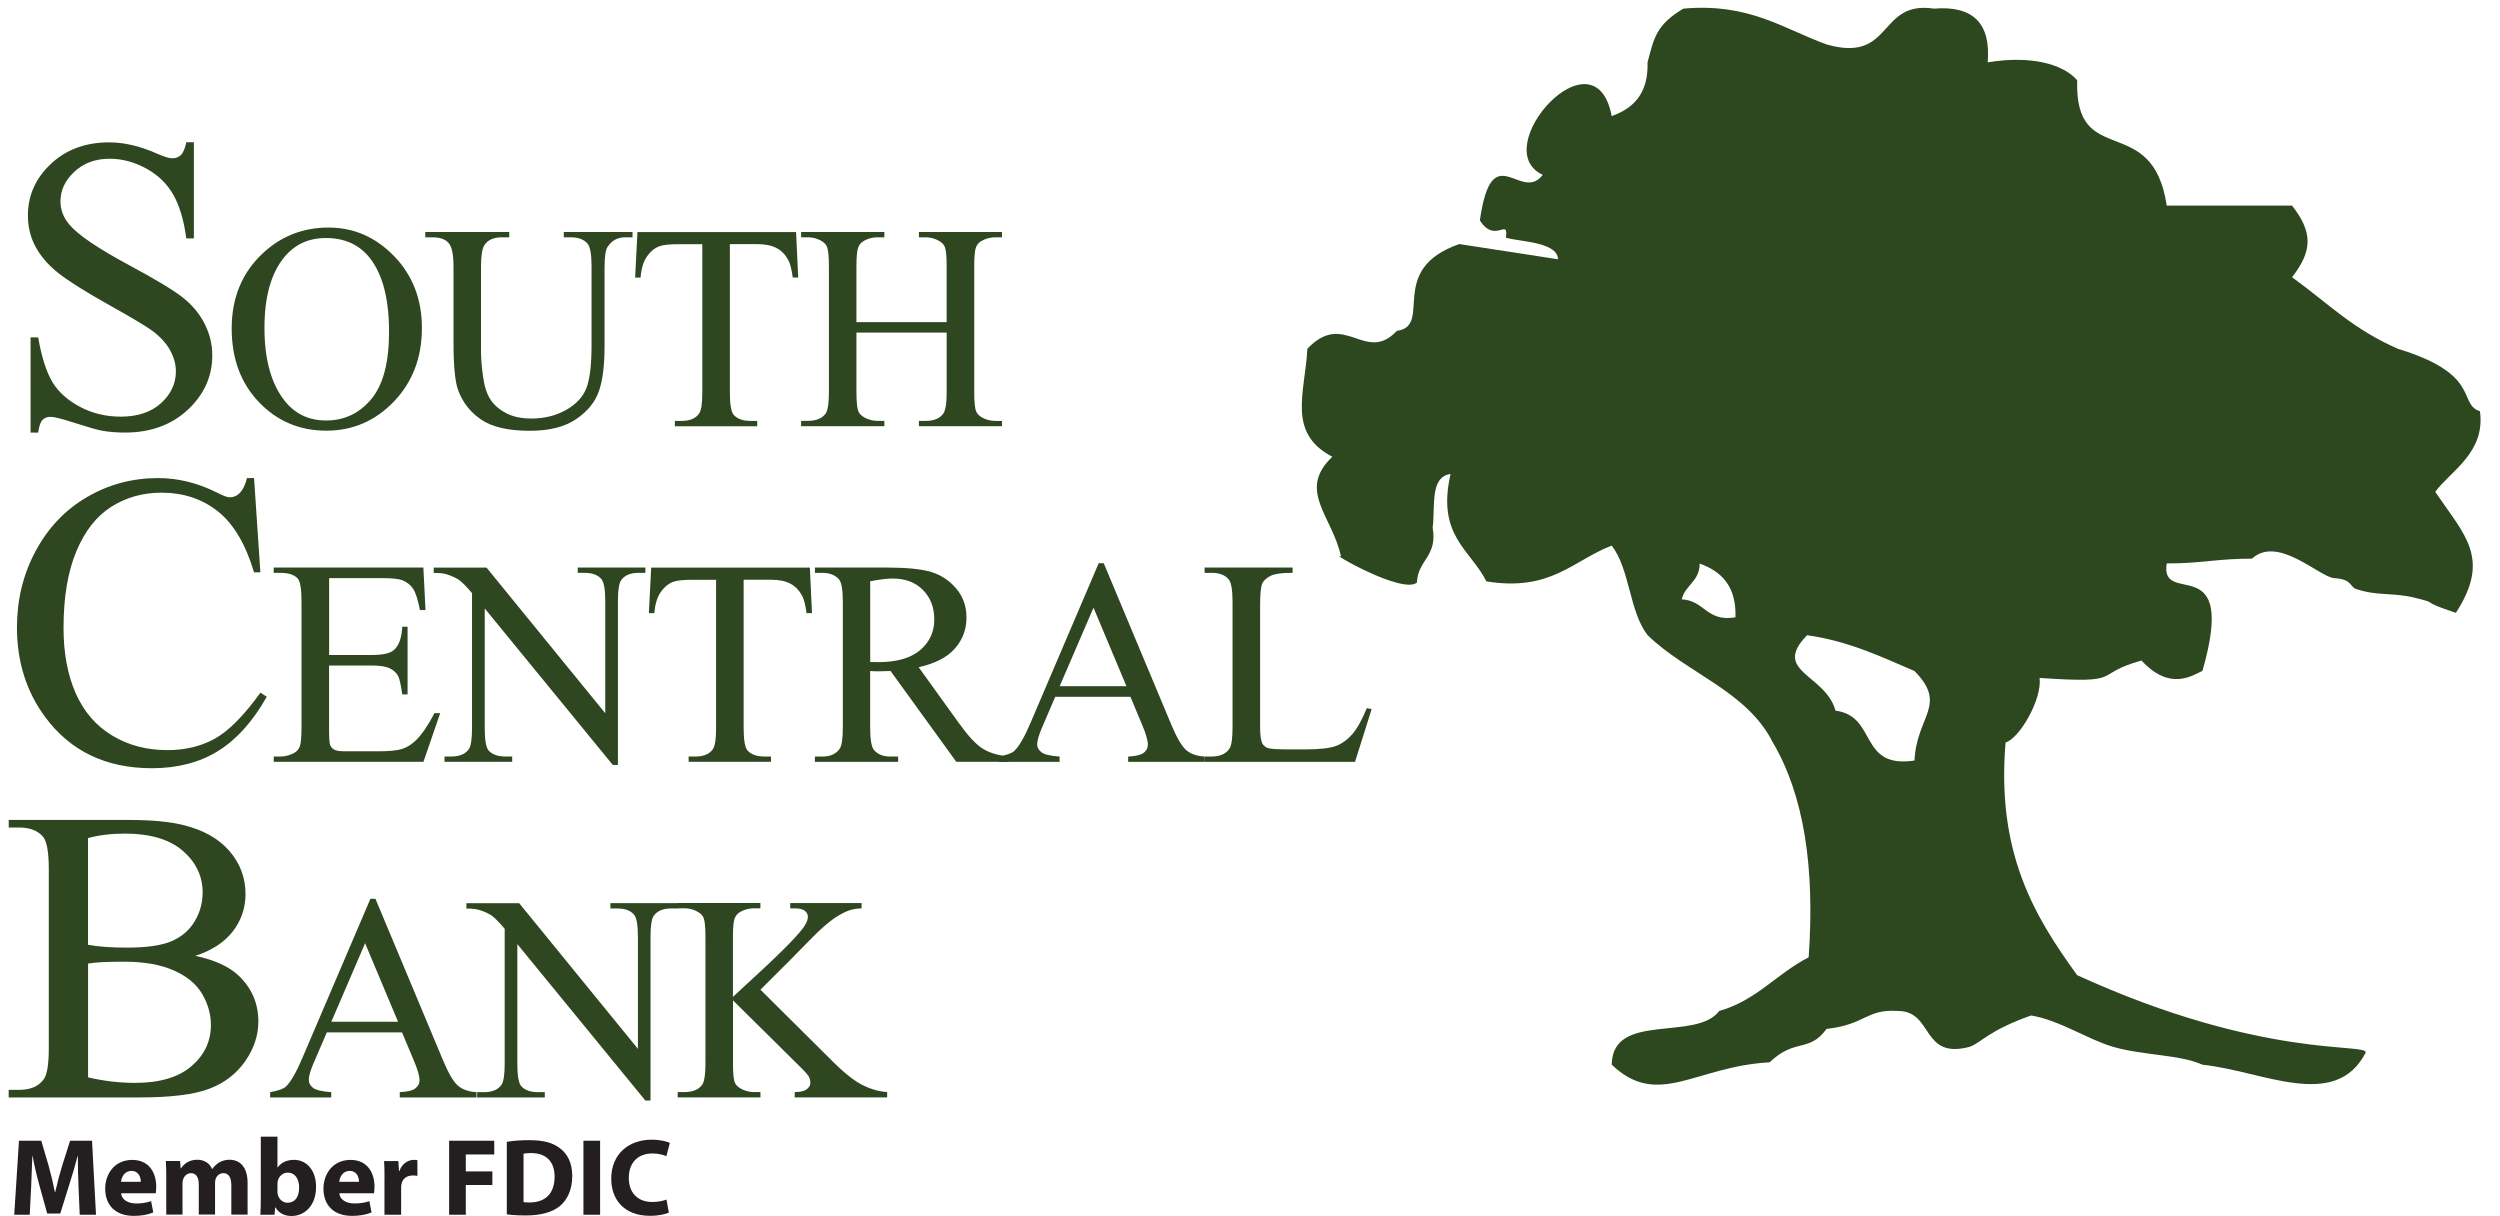
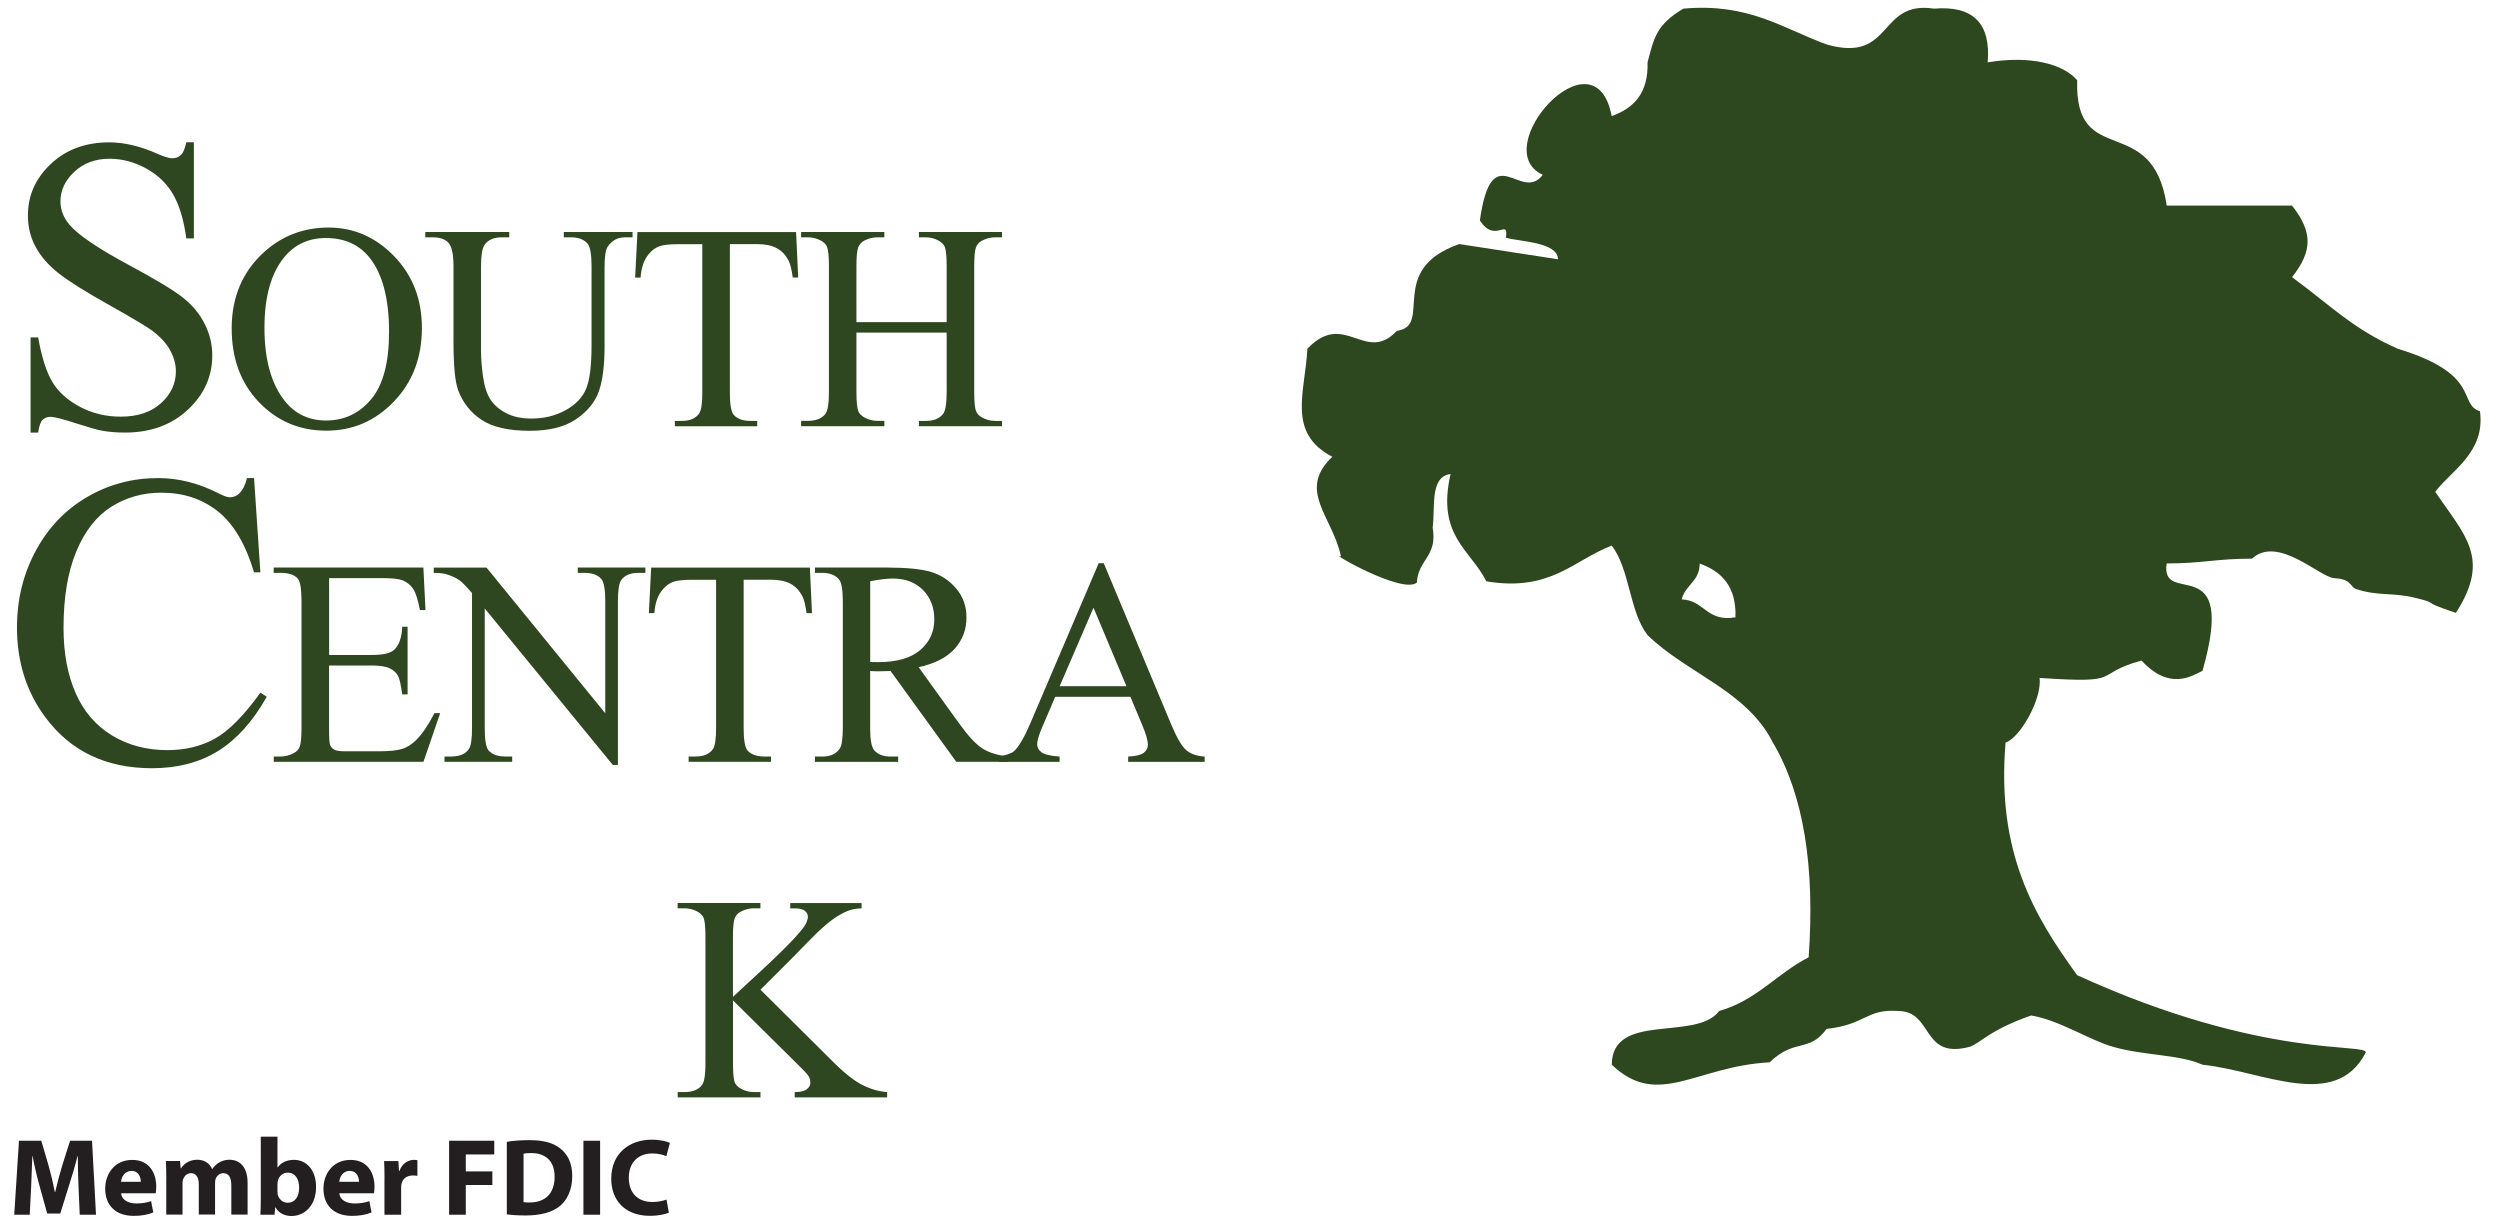
<svg xmlns="http://www.w3.org/2000/svg" height="1216" viewBox="24.49 13.37 419.6 205.52" width="2500">
-   <path clip-rule="evenodd" d="m346.6 141.91c-9.5 1.43-6.22-7.5-13.35-8.43-1.69-6.17-10.87-6.58-4.8-12.75 7.07 1 12.5 3.64 18.15 6.05 5.67 5.76.33 7.6 0 15.13zm-30.26-24.21c-4.88.85-5.21-2.86-9.08-3.03.57-2.45 3.04-3.02 3.03-6.05 3.73 1.33 6.22 3.88 6.05 9.08zm125.83-34.82c-3.81-1.24.37-6.23-13.88-10.56-7.7-3.4-11.46-7.43-17.88-12.1 3.5-4.48 3.5-7.62 0-12.1h-21.18c-2.4-16.08-15.63-5.93-15.13-21.18-2.32-2.72-7.84-4.26-15.13-3.03.55-6.6-2.47-9.63-9.08-9.08-9.53-1.46-6.85 9.29-18.15 6.05-7.4-2.69-13.12-7.05-24.21-6.05-4.69 2.79-4.98 5.1-6.05 9.08.16 5.21-2.33 7.76-6.06 9.08-2.86-15-21.19 5.53-11.65 9.93-3.73 4.87-8.58-6.67-10.63 7.7 2.57 4.03 4.89-.58 4.4 2.93 2.35.68 8.73.7 8.81 3.64l-16.69-2.57c-12.39 4.32-4.33 13.82-10.55 14.67-5.34 5.68-8.83-3.6-15.12 3.02-.4 7.46-3.49 14.23 4.21 18.26-6 5.72 0 9.98 1.47 16.86-2.54-1.05 10.38 6.47 12.83 4.4.16-3.87 3.52-4.38 2.66-9.27.47-3.56-.53-8.59 3.03-9.08-2.4 10.46 3.36 12.77 6.05 18.15 10.86 1.78 14.63-3.51 21.18-6.05 3.08 3.97 2.97 11.15 6.06 15.13 6.63 6.48 16.8 9.41 21.18 18.16 5.24 8.87 7.13 21.1 6.05 36.3-5.35 2.72-8.83 7.3-15.12 9.07-3.88 5.2-18.09.07-18.16 9.08 7.85 7.49 14.13.26 26.67-.4 4.4-4.18 6.6-1.54 9.64-5.65 6.64-.73 6.68-3.41 12.1-3.03 6.01.04 3.84 8.26 12.1 6.05 1.92-.68 3.16-2.75 10.37-5.29 4.84.81 9.63 4.07 13.83 5.29 5.16 1.5 11.14 1.26 15.13 3.03 10.18 1.06 22.4 7.89 27.57-2.01.67-1.76-17.16 1.32-48.75-13.12-7.2-9.94-13.67-20.62-12.1-39.33 2.36-.67 6.23-7.39 5.74-10.91 14.81 1.01 8.62-.56 17.23-2.94 4.77 5.14 8.46 2.62 10.31 1.74 5.99-20.91-7.21-10.59-6.05-18.15 6.05 0 8.35-.81 14.41-.81 4.4-4.03 11.46 3.17 13.93 3.3 3 .16 2.6 1.47 3.67 1.83 3.62 1.22 6.18.56 9.9 1.47 4.73 1.16.11.28 6.97 2.56 5.99-9.25 1.46-13.13-3.49-20.45 2.54-3.49 8.52-6.6 7.56-13.62z" fill="#2d471f" fill-rule="evenodd" />
+   <path clip-rule="evenodd" d="m346.6 141.91zm-30.26-24.21c-4.88.85-5.21-2.86-9.08-3.03.57-2.45 3.04-3.02 3.03-6.05 3.73 1.33 6.22 3.88 6.05 9.08zm125.83-34.82c-3.81-1.24.37-6.23-13.88-10.56-7.7-3.4-11.46-7.43-17.88-12.1 3.5-4.48 3.5-7.62 0-12.1h-21.18c-2.4-16.08-15.63-5.93-15.13-21.18-2.32-2.72-7.84-4.26-15.13-3.03.55-6.6-2.47-9.63-9.08-9.08-9.53-1.46-6.85 9.29-18.15 6.05-7.4-2.69-13.12-7.05-24.21-6.05-4.69 2.79-4.98 5.1-6.05 9.08.16 5.21-2.33 7.76-6.06 9.08-2.86-15-21.19 5.53-11.65 9.93-3.73 4.87-8.58-6.67-10.63 7.7 2.57 4.03 4.89-.58 4.4 2.93 2.35.68 8.73.7 8.81 3.64l-16.69-2.57c-12.39 4.32-4.33 13.82-10.55 14.67-5.34 5.68-8.83-3.6-15.12 3.02-.4 7.46-3.49 14.23 4.21 18.26-6 5.72 0 9.98 1.47 16.86-2.54-1.05 10.38 6.47 12.83 4.4.16-3.87 3.52-4.38 2.66-9.27.47-3.56-.53-8.59 3.03-9.08-2.4 10.46 3.36 12.77 6.05 18.15 10.86 1.78 14.63-3.51 21.18-6.05 3.08 3.97 2.97 11.15 6.06 15.13 6.63 6.48 16.8 9.41 21.18 18.16 5.24 8.87 7.13 21.1 6.05 36.3-5.35 2.72-8.83 7.3-15.12 9.07-3.88 5.2-18.09.07-18.16 9.08 7.85 7.49 14.13.26 26.67-.4 4.4-4.18 6.6-1.54 9.64-5.65 6.64-.73 6.68-3.41 12.1-3.03 6.01.04 3.84 8.26 12.1 6.05 1.92-.68 3.16-2.75 10.37-5.29 4.84.81 9.63 4.07 13.83 5.29 5.16 1.5 11.14 1.26 15.13 3.03 10.18 1.06 22.4 7.89 27.57-2.01.67-1.76-17.16 1.32-48.75-13.12-7.2-9.94-13.67-20.62-12.1-39.33 2.36-.67 6.23-7.39 5.74-10.91 14.81 1.01 8.62-.56 17.23-2.94 4.77 5.14 8.46 2.62 10.31 1.74 5.99-20.91-7.21-10.59-6.05-18.15 6.05 0 8.35-.81 14.41-.81 4.4-4.03 11.46 3.17 13.93 3.3 3 .16 2.6 1.47 3.67 1.83 3.62 1.22 6.18.56 9.9 1.47 4.73 1.16.11.28 6.97 2.56 5.99-9.25 1.46-13.13-3.49-20.45 2.54-3.49 8.52-6.6 7.56-13.62z" fill="#2d471f" fill-rule="evenodd" />
  <g fill="#2e4720">
    <path d="m55.79 37.44v16.22h-1.28c-.42-3.11-1.16-5.59-2.23-7.44s-2.6-3.31-4.58-4.39-4.04-1.63-6.16-1.63c-2.4 0-4.38.73-5.95 2.2-1.57 1.46-2.35 3.13-2.35 5 0 1.43.5 2.73 1.49 3.91 1.43 1.73 4.83 4.04 10.2 6.92 4.38 2.35 7.37 4.16 8.97 5.41 1.6 1.26 2.84 2.74 3.7 4.44.87 1.71 1.3 3.49 1.3 5.36 0 3.55-1.38 6.61-4.13 9.18-2.76 2.57-6.3 3.86-10.64 3.86-1.36 0-2.64-.1-3.84-.31-.71-.12-2.2-.54-4.44-1.26-2.25-.73-3.67-1.09-4.27-1.09-.58 0-1.03.17-1.37.52s-.58 1.06-.74 2.14h-1.28v-16.08h1.28c.6 3.37 1.41 5.89 2.42 7.56s2.56 3.06 4.65 4.17 4.38 1.66 6.87 1.66c2.88 0 5.16-.76 6.83-2.28s2.51-3.32 2.51-5.4c0-1.15-.32-2.32-.95-3.49-.63-1.18-1.62-2.27-2.96-3.29-.9-.69-3.36-2.16-7.37-4.41s-6.87-4.04-8.56-5.38c-1.7-1.34-2.98-2.81-3.86-4.43-.88-1.61-1.31-3.39-1.31-5.33 0-3.37 1.29-6.27 3.87-8.7s5.87-3.65 9.86-3.65c2.49 0 5.13.61 7.92 1.83 1.29.58 2.2.86 2.73.86.6 0 1.09-.18 1.47-.54s.69-1.08.92-2.16h1.28zm22.32 16.16c-2.94 0-5.29 1.09-7.07 3.27-2.21 2.71-3.32 6.68-3.32 11.91 0 5.36 1.15 9.48 3.44 12.37 1.76 2.19 4.08 3.29 6.97 3.29 3.08 0 5.63-1.2 7.64-3.61 2.01-2.4 3.01-6.2 3.01-11.38 0-5.62-1.11-9.81-3.32-12.56-1.76-2.19-4.22-3.29-7.35-3.29zm.46-1.77c4.26 0 7.95 1.62 11.08 4.85 3.12 3.24 4.68 7.28 4.68 12.12 0 4.99-1.57 9.13-4.72 12.42s-6.96 4.94-11.43 4.94c-4.52 0-8.32-1.61-11.39-4.82-3.08-3.21-4.61-7.37-4.61-12.47 0-5.21 1.78-9.47 5.33-12.76 3.08-2.85 6.77-4.28 11.06-4.28zm39.74 1.65v-.9h11.62v.9h-1.24c-1.29 0-2.28.54-2.98 1.62-.34.5-.51 1.66-.51 3.49v13.31c0 3.29-.33 5.85-.98 7.66-.65 1.82-1.94 3.37-3.85 4.67s-4.52 1.95-7.81 1.95c-3.58 0-6.3-.62-8.16-1.86s-3.17-2.91-3.95-5.01c-.52-1.44-.78-4.13-.78-8.09v-12.83c0-2.02-.28-3.34-.84-3.97s-1.46-.94-2.7-.94h-1.23v-.9h14.19v.9h-1.26c-1.36 0-2.33.43-2.91 1.28-.4.58-.6 1.79-.6 3.63v14.31c0 1.27.12 2.74.35 4.38.23 1.65.66 2.93 1.27 3.85s1.5 1.68 2.65 2.28 2.57.9 4.25.9c2.15 0 4.07-.47 5.76-1.4 1.7-.94 2.85-2.13 3.47-3.6.62-1.46.93-3.93.93-7.42v-13.3c0-2.05-.23-3.33-.68-3.85-.63-.71-1.57-1.06-2.81-1.06zm39.26-.9.36 7.7h-.92c-.18-1.36-.42-2.32-.73-2.91-.5-.94-1.17-1.63-2-2.07s-1.92-.67-3.28-.67h-4.62v25.08c0 2.02.22 3.28.65 3.78.61.68 1.56 1.02 2.83 1.02h1.14v.9h-13.92v-.9h1.16c1.39 0 2.37-.42 2.95-1.26.36-.52.53-1.69.53-3.53v-25.08h-3.95c-1.53 0-2.62.11-3.27.34-.84.31-1.56.9-2.15 1.77-.6.87-.95 2.05-1.06 3.54h-.92l.39-7.7h26.81zm10.2 15.23h15.25v-9.39c0-1.68-.1-2.79-.31-3.32-.16-.4-.51-.75-1.02-1.04-.69-.39-1.43-.58-2.2-.58h-1.16v-.9h14.04v.9h-1.16c-.77 0-1.51.19-2.2.56-.52.26-.86.65-1.05 1.17s-.28 1.59-.28 3.21v21.18c0 1.66.1 2.76.32 3.29.16.4.49.75.99 1.04.7.39 1.45.58 2.22.58h1.16v.9h-14.04v-.9h1.16c1.34 0 2.32-.39 2.93-1.19.4-.52.6-1.76.6-3.73v-10h-15.25v10c0 1.66.11 2.76.32 3.29.16.4.5.75 1.01 1.04.7.39 1.43.58 2.21.58h1.18v.9h-14.07v-.9h1.16c1.35 0 2.34-.39 2.96-1.19.38-.52.58-1.76.58-3.73v-21.16c0-1.68-.11-2.79-.32-3.32-.16-.4-.49-.75-.99-1.04-.71-.39-1.45-.58-2.23-.58h-1.16v-.9h14.07v.9h-1.18c-.78 0-1.51.19-2.21.56-.5.26-.84.65-1.04 1.17-.19.52-.29 1.59-.29 3.21zm-101.81 26.35 1.07 15.94h-1.07c-1.43-4.77-3.47-8.21-6.12-10.31s-5.83-3.15-9.55-3.15c-3.11 0-5.93.79-8.44 2.37s-4.49 4.1-5.93 7.56-2.16 7.76-2.16 12.9c0 4.24.68 7.92 2.04 11.03s3.41 5.5 6.14 7.16 5.85 2.49 9.36 2.49c3.04 0 5.73-.65 8.06-1.95s4.89-3.89 7.68-7.76l1.07.69c-2.35 4.17-5.1 7.23-8.23 9.17-3.14 1.94-6.86 2.91-11.17 2.91-7.77 0-13.79-2.88-18.05-8.65-3.18-4.29-4.77-9.34-4.77-15.15 0-4.68 1.05-8.98 3.15-12.9s4.99-6.96 8.66-9.11c3.68-2.16 7.7-3.23 12.05-3.23 3.39 0 6.73.83 10.03 2.49.97.51 1.66.76 2.08.76.62 0 1.16-.22 1.62-.66.6-.62 1.03-1.49 1.28-2.59h1.2zm12.69 16.93v12.98h7.21c1.87 0 3.12-.28 3.75-.85.84-.74 1.31-2.05 1.4-3.92h.9v11.43h-.9c-.23-1.6-.45-2.62-.68-3.07-.29-.56-.77-1.01-1.43-1.33s-1.68-.48-3.05-.48h-7.21v10.82c0 1.45.06 2.34.19 2.65s.35.57.68.75c.32.19.94.28 1.84.28h5.57c1.86 0 3.2-.13 4.04-.39s1.65-.77 2.42-1.53c1-1 2.03-2.51 3.07-4.53h.97l-2.83 8.23h-25.3v-.9h1.16c.77 0 1.51-.19 2.2-.56.52-.26.87-.65 1.05-1.16.18-.52.28-1.57.28-3.17v-21.33c0-2.08-.21-3.37-.63-3.85-.58-.65-1.55-.97-2.91-.97h-1.16v-.9h25.3l.36 7.19h-.94c-.34-1.73-.71-2.91-1.13-3.56-.41-.65-1.02-1.14-1.83-1.48-.65-.24-1.78-.36-3.41-.36h-8.98zm17.69-1.79h8.91l20.07 24.62v-18.93c0-2.02-.23-3.28-.68-3.78-.6-.68-1.54-1.02-2.83-1.02h-1.14v-.9h11.43v.9h-1.16c-1.39 0-2.37.42-2.95 1.26-.35.52-.53 1.69-.53 3.53v27.67h-.87l-21.64-26.44v20.22c0 2.02.22 3.28.65 3.78.61.68 1.56 1.02 2.83 1.02h1.16v.9h-11.44v-.9h1.14c1.4 0 2.4-.42 2.98-1.26.35-.52.53-1.69.53-3.53v-22.83c-.95-1.11-1.68-1.85-2.17-2.2s-1.22-.69-2.17-.99c-.47-.15-1.18-.22-2.13-.22v-.9zm63.56 0 .36 7.7h-.92c-.18-1.36-.42-2.32-.73-2.91-.5-.94-1.17-1.63-2-2.07s-1.92-.67-3.28-.67h-4.62v25.08c0 2.02.22 3.28.65 3.78.61.68 1.56 1.02 2.83 1.02h1.14v.9h-13.92v-.9h1.16c1.39 0 2.37-.42 2.95-1.26.35-.52.53-1.69.53-3.53v-25.08h-3.95c-1.53 0-2.62.11-3.27.34-.84.31-1.56.9-2.15 1.77-.6.87-.95 2.05-1.07 3.53h-.92l.39-7.7zm10.2 15.96c.31 0 .57 0 .8.01.22.01.41.01.56.01 3.13 0 5.49-.68 7.08-2.03 1.59-1.36 2.39-3.08 2.39-5.18 0-2.05-.65-3.72-1.93-5s-2.98-1.92-5.09-1.92c-.94 0-2.2.15-3.81.46zm23.32 16.87h-8.77l-11.11-15.35c-.83.03-1.49.05-2.02.05-.21 0-.43 0-.68-.01-.24-.01-.49-.02-.75-.04v9.54c0 2.07.23 3.35.68 3.85.62.71 1.54 1.07 2.77 1.07h1.28v.9h-14.07v-.9h1.23c1.39 0 2.38-.45 2.98-1.36.34-.5.51-1.69.51-3.56v-21.21c0-2.07-.22-3.35-.67-3.85-.64-.71-1.57-1.07-2.81-1.07h-1.23v-.9h11.96c3.49 0 6.06.25 7.71.76 1.66.51 3.07 1.44 4.22 2.81 1.15 1.36 1.72 2.99 1.72 4.88 0 2.02-.66 3.77-1.97 5.25-1.31 1.49-3.36 2.53-6.11 3.15l6.78 9.42c1.55 2.16 2.88 3.6 3.99 4.31 1.12.71 2.57 1.16 4.36 1.36z" />
    <path d="m213.41 129.35-5.57-13.27-5.72 13.27zm.67 1.79h-12.71l-2.22 5.18c-.55 1.28-.83 2.23-.83 2.86 0 .5.23.94.71 1.32s1.51.63 3.08.74v.9h-10.33v-.9c1.37-.24 2.26-.56 2.66-.94.82-.77 1.73-2.35 2.74-4.72l11.54-27.02h.85l11.43 27.31c.92 2.19 1.75 3.62 2.5 4.27s1.79 1.02 3.13 1.1v.9h-12.93v-.9c1.3-.06 2.18-.28 2.65-.65.46-.37.68-.82.68-1.36 0-.71-.32-1.83-.97-3.36z" />
-     <path d="m254.04 133.05.81.17-2.81 8.91h-25.43v-.9h1.24c1.39 0 2.38-.45 2.98-1.36.34-.52.51-1.71.51-3.58v-21.18c0-2.05-.22-3.33-.67-3.85-.63-.71-1.57-1.07-2.81-1.07h-1.24v-.9h14.87v.9c-1.74-.02-2.96.15-3.67.48-.7.34-1.18.77-1.44 1.28-.25.52-.38 1.75-.38 3.7v20.63c0 1.34.13 2.26.38 2.76.2.34.5.59.9.75s1.66.24 3.78.24h2.39c2.52 0 4.28-.19 5.31-.56 1.01-.37 1.94-1.03 2.78-1.97.82-.93 1.66-2.42 2.5-4.45zm-216.13 62.41c2.67.62 5.31.93 7.92.93 4.17 0 7.36-.94 9.55-2.82s3.29-4.2 3.29-6.97c0-1.82-.5-3.57-1.49-5.26-.99-1.68-2.61-3.01-4.84-3.98-2.24-.97-5-1.45-8.3-1.45-1.43 0-2.65.02-3.67.07-1.01.05-1.83.13-2.46.24zm0-22.41c.85.16 1.83.28 2.92.36 1.1.08 2.3.12 3.61.12 3.37 0 5.9-.36 7.59-1.09s2.99-1.84 3.89-3.34 1.35-3.13 1.35-4.91c0-2.74-1.12-5.08-3.35-7.02-2.24-1.94-5.5-2.91-9.79-2.91-2.31 0-4.38.25-6.23.76v18.03zm18.12 1.87c3.25.69 5.68 1.8 7.3 3.32 2.24 2.12 3.36 4.71 3.36 7.78 0 2.33-.74 4.56-2.21 6.69-1.48 2.13-3.5 3.69-6.07 4.67s-6.5 1.47-11.78 1.47h-22.14v-1.28h1.76c1.96 0 3.37-.62 4.22-1.87.53-.81.8-2.52.8-5.15v-30.3c0-2.9-.34-4.74-1-5.5-.9-1.01-2.24-1.52-4.01-1.52h-1.76v-1.28h20.27c3.78 0 6.81.28 9.1.83 3.46.83 6.1 2.3 7.92 4.41s2.73 4.54 2.73 7.28c0 2.35-.72 4.46-2.14 6.31-1.45 1.86-3.56 3.24-6.35 4.14zm34.27 11.14-5.57-13.27-5.71 13.27zm.67 1.8h-12.71l-2.23 5.18c-.55 1.27-.82 2.23-.82 2.86 0 .5.24.94.71 1.32.48.38 1.51.63 3.09.74v.9h-10.33v-.9c1.37-.24 2.26-.56 2.66-.94.82-.77 1.73-2.35 2.74-4.72l11.55-27.02h.85l11.43 27.31c.92 2.19 1.75 3.62 2.51 4.27.75.65 1.8 1.02 3.14 1.1v.9h-12.97v-.9c1.31-.06 2.19-.28 2.65-.65s.69-.82.69-1.36c0-.71-.32-1.83-.97-3.36zm10.89-21.84h8.91l20.07 24.62v-18.93c0-2.02-.23-3.28-.68-3.78-.6-.68-1.54-1.02-2.83-1.02h-1.14v-.9h11.43v.9h-1.16c-1.39 0-2.37.42-2.96 1.26-.35.52-.53 1.7-.53 3.54v27.67h-.87l-21.64-26.44v20.22c0 2.02.22 3.28.65 3.78.61.68 1.56 1.02 2.83 1.02h1.16v.9h-11.43v-.9h1.14c1.4 0 2.4-.42 2.98-1.26.35-.52.53-1.69.53-3.53v-22.83c-.95-1.11-1.68-1.85-2.17-2.2s-1.21-.69-2.17-.99c-.47-.14-1.18-.22-2.13-.22v-.91z" />
    <path d="m151.55 180.64 12.11 12.03c1.99 1.98 3.67 3.34 5.08 4.05 1.41.72 2.81 1.13 4.22 1.22v.9h-15.62v-.9c.94 0 1.61-.16 2.02-.47.41-.32.62-.67.62-1.05 0-.39-.08-.73-.23-1.04s-.66-.88-1.51-1.72l-11.33-11.21v10.58c0 1.66.1 2.76.31 3.29.16.4.5.75 1.02 1.04.69.39 1.43.58 2.2.58h1.11v.9h-13.99v-.9h1.16c1.36 0 2.34-.4 2.95-1.19.39-.52.58-1.76.58-3.73v-21.21c0-1.66-.1-2.77-.32-3.32-.16-.39-.49-.73-.99-1.02-.71-.39-1.45-.58-2.23-.58h-1.16v-.9h13.99v.9h-1.11a4.7 4.7 0 0 0 -2.2.56c-.5.26-.85.65-1.04 1.16-.19.52-.29 1.58-.29 3.2v10.05c.32-.31 1.43-1.33 3.32-3.08 4.79-4.39 7.69-7.32 8.69-8.79.44-.65.65-1.21.65-1.69 0-.37-.17-.7-.51-.98s-.91-.42-1.72-.42h-.75v-.9h12.06v.9c-.71.02-1.36.11-1.94.29s-1.28.52-2.13 1.03c-.83.51-1.87 1.33-3.09 2.46-.36.32-2 1.98-4.92 4.96z" />
  </g>
  <path d="m36.29 213.89c-.06-1.51-.11-3.3-.11-5.14h-.04c-.41 1.6-.93 3.38-1.41 4.84l-1.52 4.88h-2.21l-1.34-4.84c-.41-1.47-.82-3.23-1.13-4.88h-.04c-.06 1.69-.13 3.62-.2 5.18l-.24 4.75h-2.62l.8-12.51h3.77l1.23 4.18c.41 1.45.78 3.01 1.06 4.47h.07c.33-1.45.76-3.1 1.19-4.49l1.32-4.16h3.71l.67 12.51h-2.75zm7.21 1.15c.09 1.17 1.24 1.73 2.56 1.73.96 0 1.74-.13 2.5-.39l.37 1.91c-.93.39-2.06.58-3.29.58-3.08 0-4.84-1.78-4.84-4.62 0-2.3 1.45-4.84 4.58-4.84 2.93 0 4.05 2.28 4.05 4.53 0 .48-.06.91-.09 1.11h-5.84zm3.32-1.93c0-.69-.3-1.84-1.58-1.84-1.21 0-1.69 1.09-1.76 1.84zm4.31-.62c0-1.13-.04-2.08-.07-2.9h2.39l.11 1.24h.06c.39-.59 1.21-1.45 2.75-1.45 1.19 0 2.1.61 2.49 1.56h.04c.35-.48.74-.85 1.19-1.11.5-.28 1.06-.45 1.72-.45 1.75 0 3.06 1.23 3.06 3.93v5.34h-2.75v-4.92c0-1.32-.43-2.08-1.34-2.08-.67 0-1.11.45-1.32.98-.06.2-.09.48-.09.7v5.31h-2.75v-5.08c0-1.13-.41-1.91-1.32-1.91-.72 0-1.15.56-1.32 1-.09.22-.11.48-.11.73v5.27h-2.75v-6.16zm15.97-7.01h2.82v5.2h.04c.54-.78 1.48-1.28 2.75-1.28 2.17 0 3.75 1.8 3.73 4.59 0 3.27-2.06 4.9-4.14 4.9-1.06 0-2.1-.39-2.73-1.47h-.04l-.11 1.26h-2.39c.04-.59.07-1.69.07-2.71zm2.82 9.33c0 .19.02.35.06.5.19.74.84 1.34 1.65 1.34 1.21 0 1.95-.93 1.95-2.56 0-1.41-.63-2.53-1.95-2.53-.76 0-1.47.58-1.65 1.39-.04.17-.06.34-.06.52zm10.46.23c.09 1.17 1.24 1.73 2.56 1.73.97 0 1.75-.13 2.51-.39l.37 1.91c-.93.39-2.06.58-3.29.58-3.08 0-4.84-1.78-4.84-4.62 0-2.3 1.45-4.84 4.58-4.84 2.93 0 4.05 2.28 4.05 4.53 0 .48-.06.91-.09 1.11h-5.85zm3.32-1.93c0-.69-.3-1.84-1.58-1.84-1.21 0-1.69 1.09-1.76 1.84zm4.31-.52c0-1.34-.02-2.21-.07-2.99h2.41l.11 1.69h.07c.46-1.34 1.56-1.89 2.45-1.89.26 0 .39.02.59.06v2.65c-.22-.04-.45-.07-.76-.07-1.04 0-1.74.54-1.93 1.43-.04.19-.06.39-.06.63v4.58h-2.82v-6.09zm10.92-6.42h7.63v2.32h-4.81v2.86h4.49v2.3h-4.49v5.03h-2.82zm9.76.18c1.04-.19 2.39-.28 3.8-.28 2.39 0 3.95.44 5.14 1.34 1.3.97 2.11 2.49 2.11 4.71 0 2.39-.87 4.05-2.06 5.07-1.32 1.09-3.34 1.61-5.79 1.61-1.47 0-2.52-.09-3.21-.19v-12.26zm2.82 10.19c.24.06.65.06.98.06 2.58.02 4.27-1.39 4.27-4.38 0-2.6-1.52-3.97-3.97-3.97-.61 0-1.04.05-1.28.11zm12.94-10.37v12.51h-2.82v-12.51zm11.62 12.15c-.5.24-1.69.54-3.19.54-4.32 0-6.55-2.71-6.55-6.27 0-4.25 3.04-6.6 6.83-6.6 1.47 0 2.58.3 3.08.54l-.59 2.25c-.56-.24-1.35-.46-2.38-.46-2.23 0-3.97 1.36-3.97 4.14 0 2.49 1.48 4.06 3.99 4.06.87 0 1.8-.17 2.38-.41z" fill="#231f20" />
</svg>